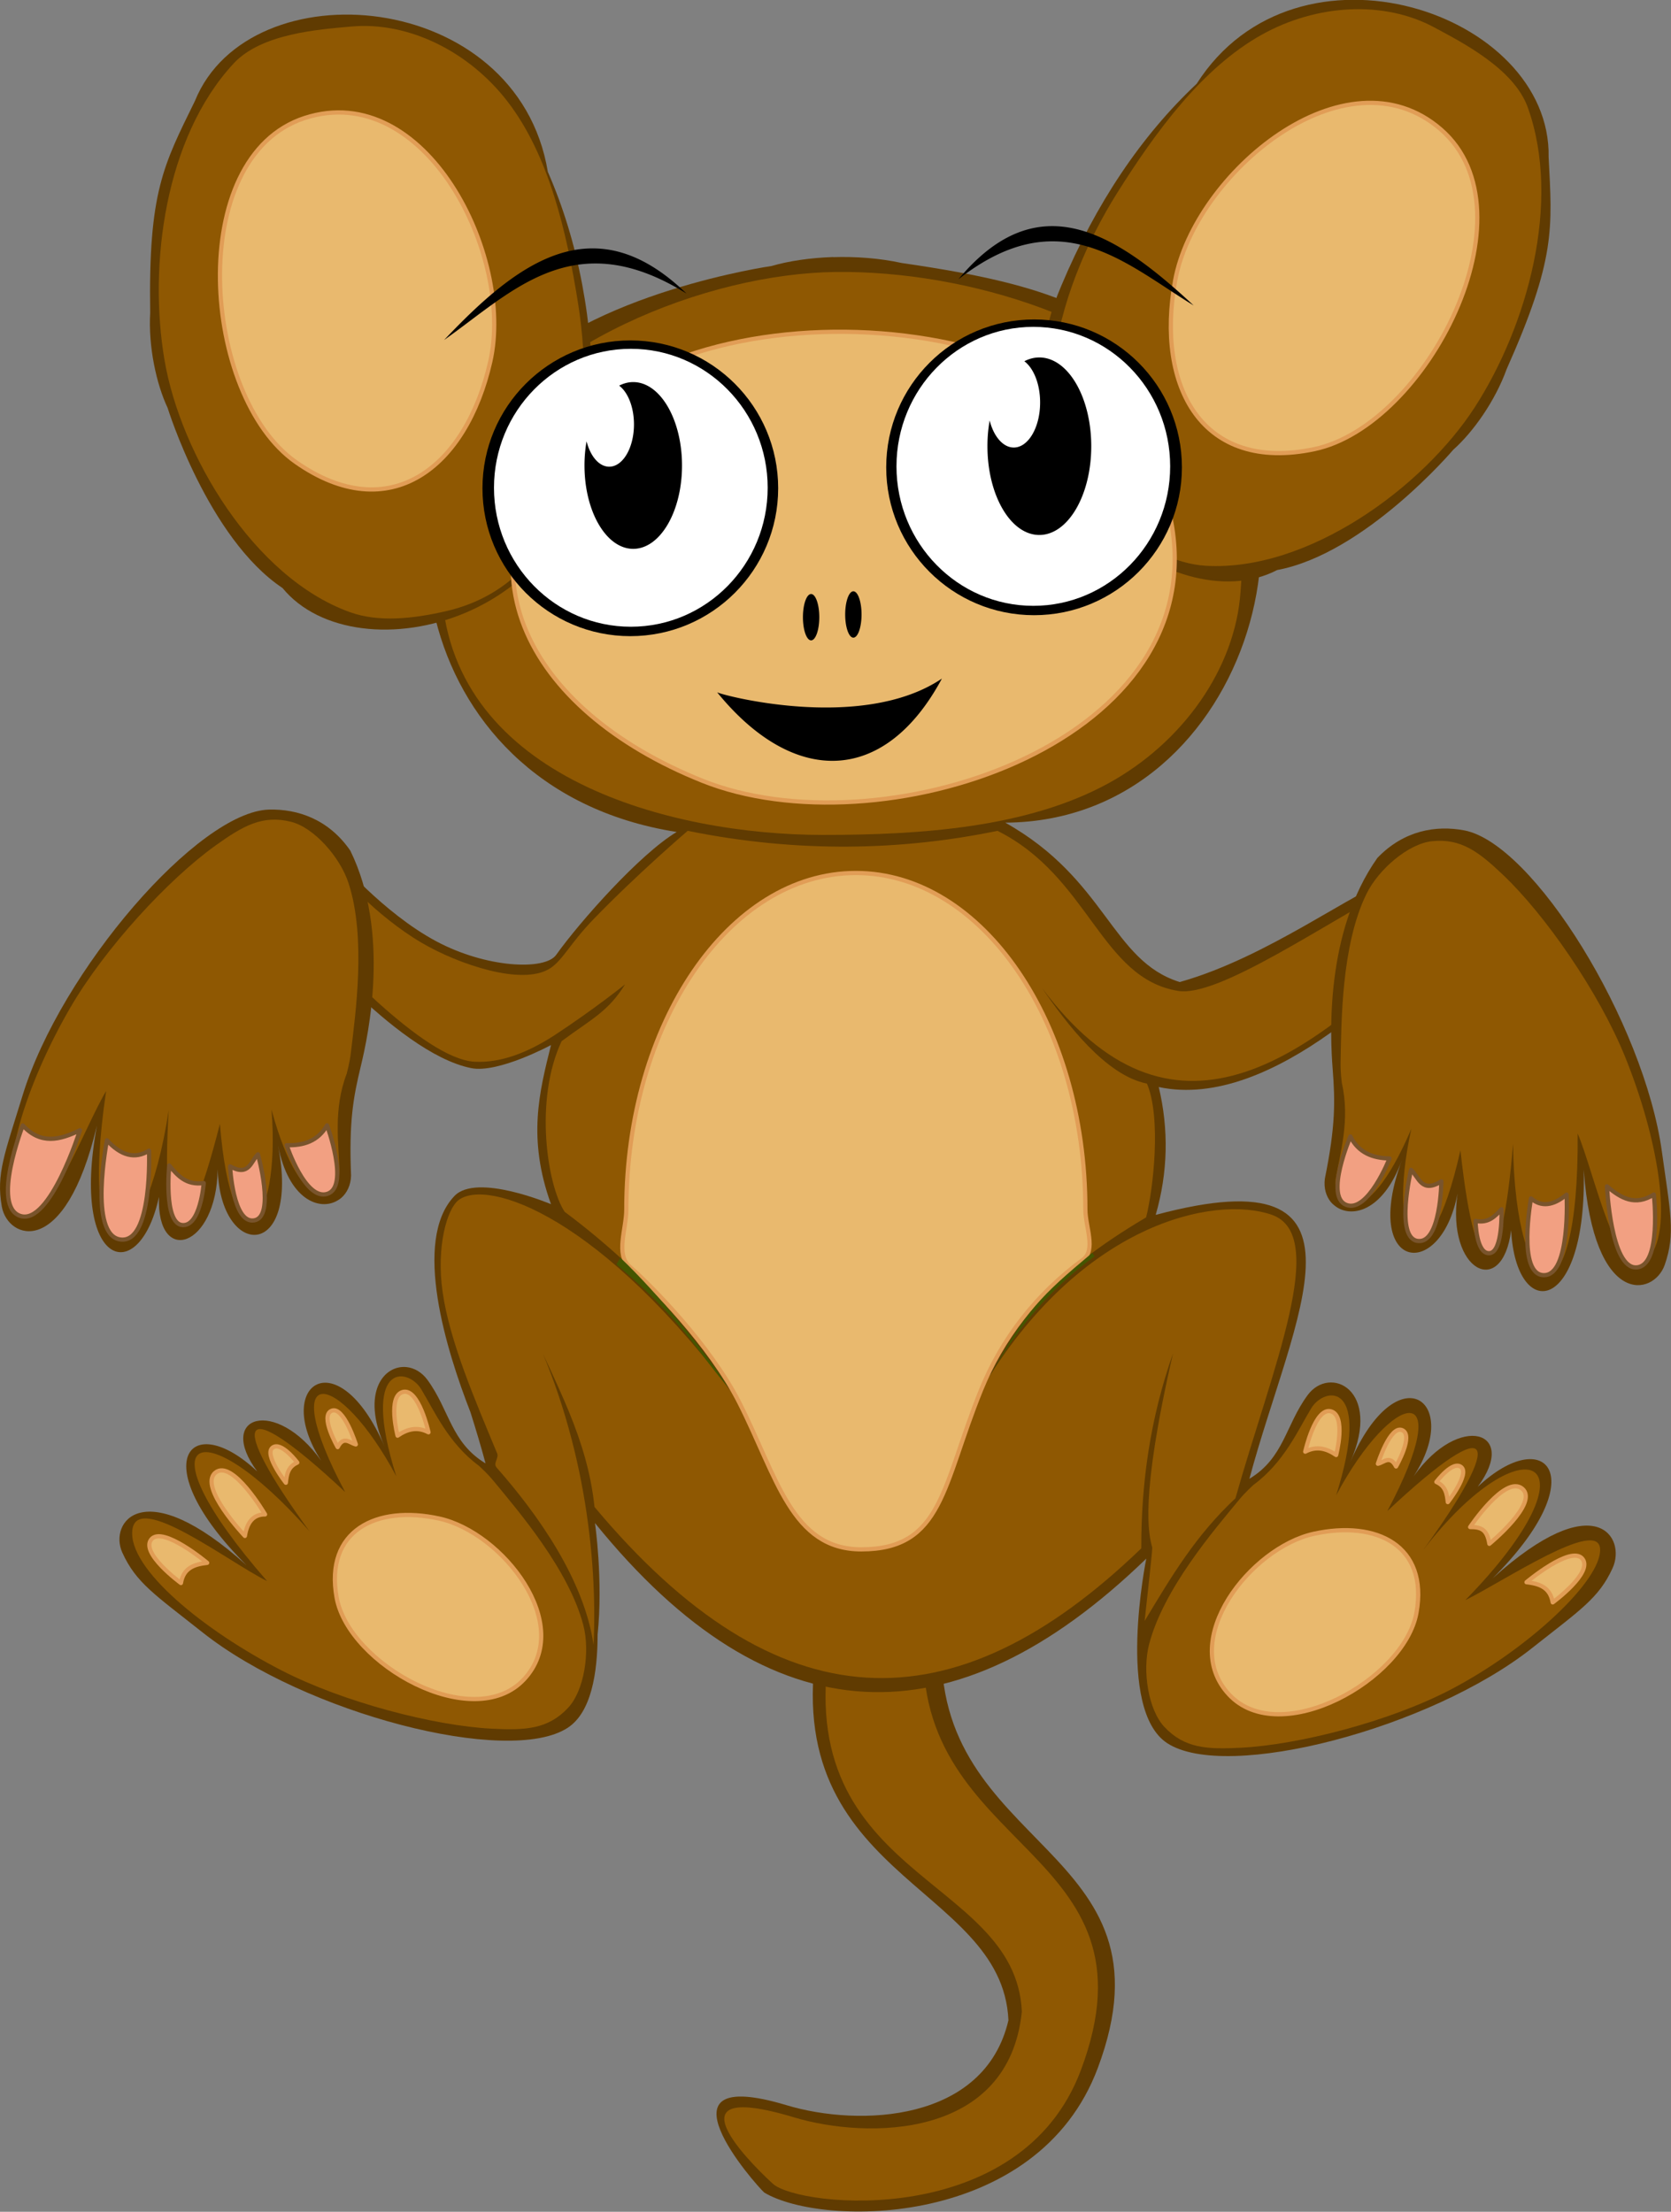
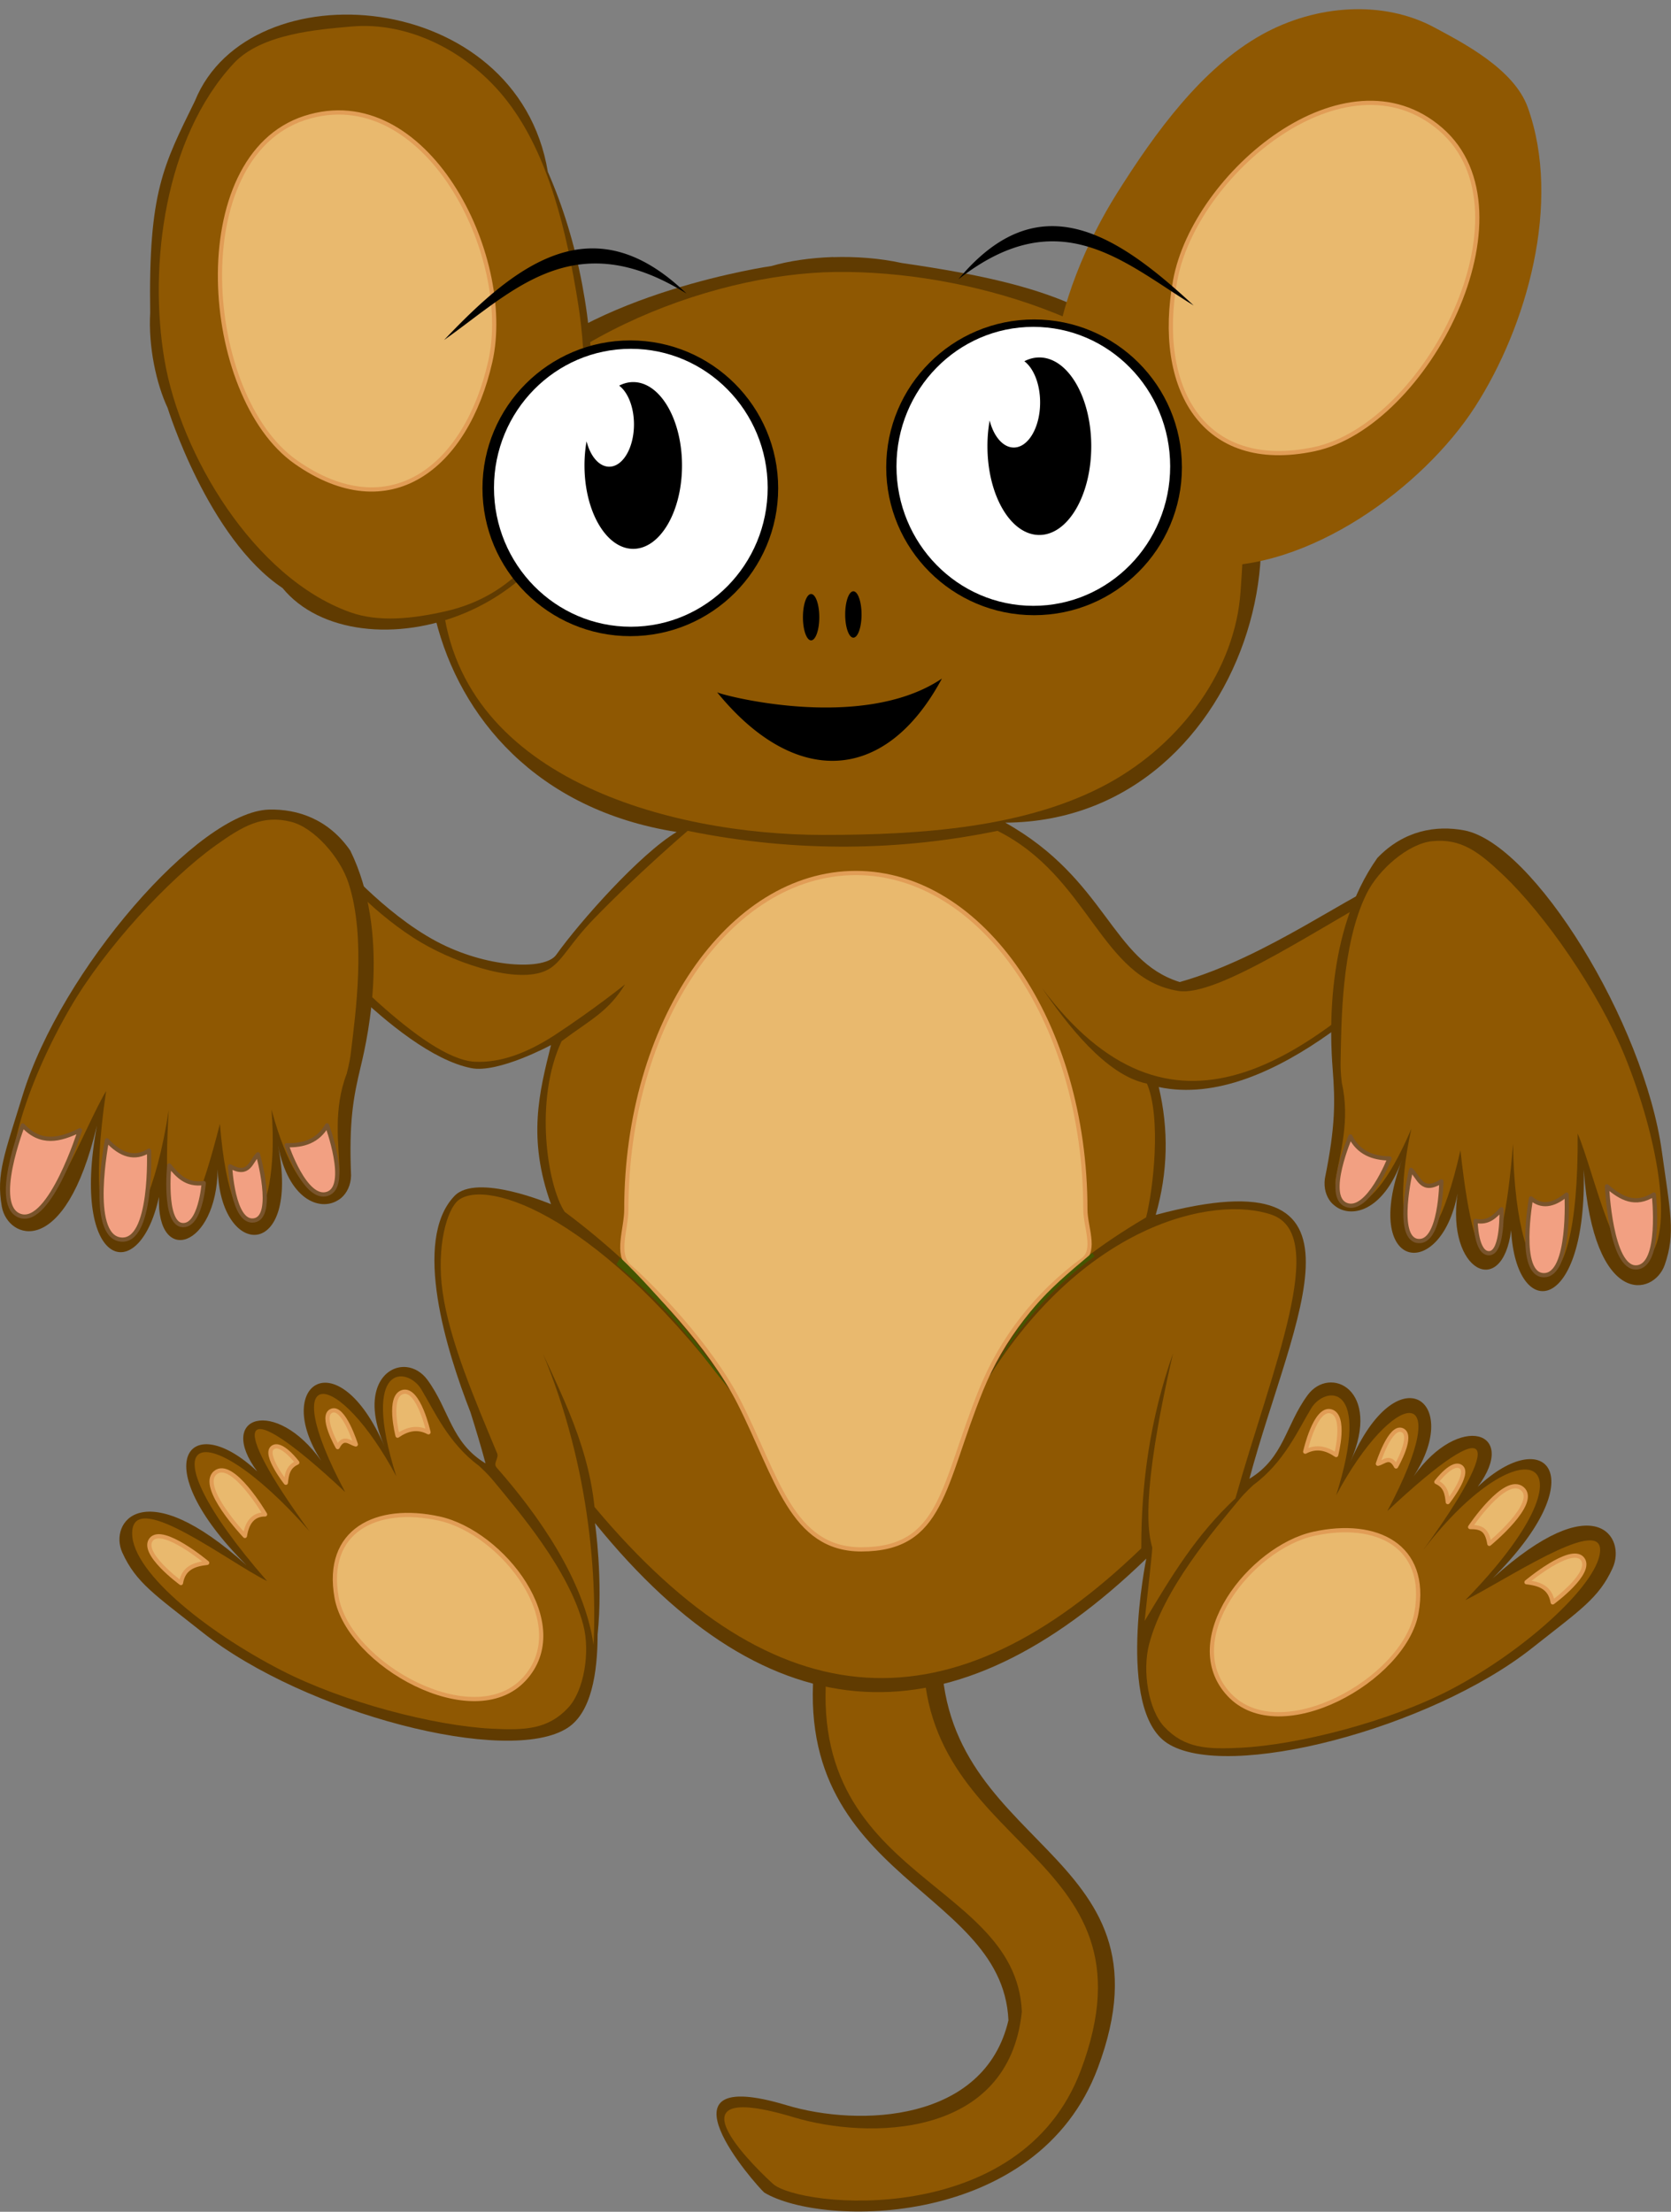
<svg xmlns="http://www.w3.org/2000/svg" viewBox="0 0 286.8 379.57">
  <rect x="0" y="0" width="286.8" height="379.57" fill="#808080" stroke="none" />
  <path fill="#603b01" d="M140.683 279.771c-8.478 42.54 31.348 43.184 32.399 66.938-4.084 17.5-25.567 18.34-38.066 14.576-23.715-7.142-5.333 13.642-3.844 14.988 10.02 6.012 46.929 6.15 57.24-21.357 14.343-38.263-28.562-37.149-26.762-73.638 1.53-31.021-20.119-1.465-20.967-1.507z" />
  <path fill="#8f5802" d="M142.868 280.004c-8.478 42.54 31.463 41.452 32.515 65.206-2.237 22.003-26.605 21.919-39.105 18.155-23.716-7.142-5.102 10.064-3.613 11.41 4.48 4.05 42.542 7.997 52.853-19.51 14.343-38.263-28.792-37.149-26.992-73.638 1.53-31.02-14.81-1.58-15.657-1.622z" />
  <path fill="#603b01" d="M142.971 44.114c-3.908.128-7.587.674-10.545 1.536 0 0-31.266 4.467-45.35 19.705-23.325 13.599-19.184 69.807 29.068 77.424-6.274 3.724-16.671 15.445-20.687 21.09-1.929 2.711-11.98 2.275-20.606-2.344-9.119-4.882-17.01-14.222-17.01-14.222L49.6 158.091s18.142 22.58 31.273 25.212c4.652.932 13.697-3.96 13.697-3.96-1.995 8.04-4.083 16 0 27.313 0 0-12.734-5.413-16.565-1.415-7.311 7.63-1.33 26.695 2.748 37.131.912 2.899 1.796 5.822 2.585 8.768-5.959-3.617-6.158-9.126-9.98-14.344-.954-1.304-2.262-2.039-3.555-2.182-3.879-.428-7.894 4.285-3.798 13.616-8.047-18.556-19.334-10.605-10.868 2.464-7.812-10.984-18.122-7.791-10.99 1.819-11.663-10.943-19.451-1.436-1.818 16.12-17.712-15.992-23.702-7.385-21.332-2.181 2.37 5.204 5.567 7.19 13.777 13.697 17.502 13.871 52.498 23.01 62.665 16.363 4.05-2.647 5.123-9.394 5.131-16 .97-9.386-.452-19.135-.452-19.135 30.078 37.176 61.669 38 94.625 6.101 0 0-5.295 25.865 3.596 31.676 10.167 6.647 45.163-2.491 62.665-16.363 8.21-6.507 11.408-8.493 13.777-13.697 2.37-5.203-2.885-14.22-20.598 1.774 17.634-17.556 9.11-26.656-2.553-15.713 7.133-9.61-3.178-12.802-10.99-1.818 8.466-13.07-2.82-21.02-10.868-2.464 5.462-12.442-3.532-16.651-7.353-11.434-3.821 5.217-4.02 10.726-9.98 14.343 7.496-27.976 23.68-55.945-16.081-45.292 2.103-7.315 2.26-14.622.525-21.939 19.602 4.18 42.304-19.6 50.383-28.444l-8.646-8.161c-8.63 3.188-23.007 14.325-38.14 18.585-11.733-3.655-12.561-17.608-29.94-27.352 43.181-.268 57.747-60.799 29.051-78.099-13.534-9.527-19.07-13.96-46.787-17.939-3.805-.834-7.93-1.138-11.838-1.01z" />
  <path fill="#8f5802" d="M143.476 46.674c-22.157.248-52.892 12.42-64.353 33.181-3.486 6.314-3.793 14.353-3.3 21.915 2.08 31.909 39.54 41.494 65.346 41.514 16.924.013 35.147-1.256 49.003-8.82 12.784-6.98 21.852-19.7 22.749-32.95.5-7.387 1.716-20.742-4.151-28.226-14.501-18.497-43.124-26.86-65.296-26.614z" />
  <path fill="#603b01" d="M26.42 62.469c.55 2.847 1.379 5.477 2.354 7.542 0 0 6.92 22.371 19.72 30.905 12.68 15.492 53.352 5.901 53.298-30.317.09-15.444-2.524-29.13-7.765-41.11C88.793-2.096 42.772-5.698 33.453 17.332c-5.396 11.022-7.996 15.593-7.675 36.351-.166 2.884.092 5.939.642 8.786z" />
  <path fill="#8f5802" d="M28.235 61.8c2.767 16.195 15.266 37.278 31.805 43.248 5.03 1.815 10.951 1.102 16.43-.141 23.122-5.246 25.769-33.793 22.772-52.69-1.966-12.394-5.02-25.589-12.176-34.852-6.602-8.546-16.975-13.7-26.78-12.811-5.468.495-15.388 1.163-20.184 6.333-11.85 12.776-14.635 34.71-11.867 50.915z" />
  <path stroke-linejoin="round" d="M52.325 20.24c20.646-6.673 35.942 23.592 31.828 41.797-4.116 18.205-17.293 28.565-33.396 17.25S31.678 26.913 52.325 20.24z" stroke="#e19d56" stroke-linecap="round" stroke-width=".724" fill="#e9b96e" />
-   <path fill="#603b01" d="M254.552 71.175c-1.622 2.4-3.415 4.49-5.12 6.003 0 0-15.13 17.833-30.234 20.65-17.721 9.256-51.315-15.506-37.06-48.749 5.975-14.22 13.744-25.764 23.256-34.71C222.59-12.589 266.27 2.154 265.796 26.96c.633 12.24 1.228 17.457-7.209 36.397-.978 2.713-2.414 5.418-4.035 7.817z" />
  <path fill="#8f5802" d="M253.146 69.85c-8.892 13.788-28.642 28.249-46.173 27.245-5.331-.306-10.49-3.283-15.035-6.574-19.177-13.887-10.412-41.144-.247-57.325 6.666-10.611 14.647-21.532 24.852-27.232C225.96.704 237.507.038 246.164 4.7c4.828 2.6 13.676 7.104 16.053 13.733 5.873 16.382-.173 37.618-9.071 51.416z" />
  <path stroke-linejoin="round" d="M247.323 22.23c-16.345-14.227-42.264 7.57-45.626 25.904-3.36 18.335 4.678 33.018 23.906 28.943s38.065-40.62 21.72-54.847z" stroke="#e19d56" stroke-linecap="round" stroke-width=".724" fill="#e9b96e" />
-   <path stroke-linejoin="round" d="M201.204 90.62c5.82 37.417-50.452 55.465-80.651 43.373-30.199-12.094-44.412-37.65-20.527-62.295s95.356-18.493 101.176 18.923z" stroke="#e19d56" stroke-linecap="round" stroke-width=".724" fill="#e9b96e" />
  <path fill="#8f5802" d="M118.031 142.582s-8.474 7.233-16.091 15.092c-4.123 4.253-5.31 7.07-7.527 8.508-4.712 3.055-15.697-.662-22.025-4.377-8.001-4.698-14.233-12.06-14.233-12.06-.386 4.198-4.681 7.947-7.605 7.974 5.755 5.94 22.067 24.025 30.92 24.486 4.412.23 8.94-1.491 13.558-4.448 7.009-4.595 12.257-8.835 12.257-8.835-2.902 4.695-5.76 5.953-10.893 9.755-4.743 10.09-2.466 24.787.524 29.288 14.085 10.487 25.538 23.792 30.021 32.82-23.788-32.353-43.326-38.546-48.22-34.842-1.978 1.498-3.857 7.959-2.757 15.73 1.218 8.606 5.704 18.9 9.31 27.61.499.87-.715 1.797-.035 2.57 7.197 8.167 15.025 19.318 16.64 30.412.72-14.822-1.654-36.184-11.318-55.726 4.814 11.008 10.24 20.173 11.48 32.074 31.396 37.535 61.632 38.187 93.847 7.105-.034-11.148 1.522-22.296 5.443-33.443-5.802 25.176-4.132 31.192-3.571 33.268.089.33-.856 8.463-1.3 12.64 4.679-7.78 8.757-14.664 15.584-21.051 6.34-22.427 16.16-45.2 6.227-48.663-9.768-3.404-32.828 1.356-49.859 30.027 3.984-9.937 11.16-19.458 28.303-29.575 1.244-4.891 2.619-17.126.147-22.955-7.154-1.438-13.874-10.427-18.02-16.415 21.931 29.324 44.881 13.822 69.073-11.248-2.518-.029-5.819-4.42-7.25-6.816-13.306 7.004-31.494 19.678-38.416 18.573-13.348-2.133-15.265-19.59-31.039-27.477-16.322 3.375-34.17 3.854-53.171 0z" />
  <path fill="#8f5802" d="M225.058 241.67c-2.282 3.768-4.65 9.268-9.922 13.159-.268.265-1.378 1.226-2.531 2.629-4.16 5.06-12.894 15.156-15.382 24.73-1.188 4.572-.144 11.24 2.637 14.189 3.45 3.657 7.29 3.854 13.06 3.563 9.94-.502 25.525-4.485 36.038-9.97 13.253-6.917 25.978-18.77 25.67-24.16-.307-5.39-16.623 5.609-23.12 8.792 23.892-24.466 10.142-31.223-7.26-8.571 13.878-19.032 12.77-24.45-6.137-6.71 12.176-22.85 1.049-21.13-8.78-2.708 6.222-19.767-1.99-18.712-4.272-14.945z" />
  <path stroke="#e19d56" stroke-width=".724" fill="#e9b96e" d="M186.284 207.563c0 2.93 1.874 6.963-.414 8.637-7.974 5.83-13.913 13.546-17.465 22.279-6.67 16.403-6.536 27.415-20.583 27.415-11.93 0-14.465-12.402-20.896-25.112-5.062-10.005-15.322-20.348-18.87-23.407-2.431-2.097-.558-6.468-.558-9.813 0-31.893 17.64-57.746 39.397-57.746s39.39 25.854 39.39 57.746z" />
  <path fill="#450" d="M187.46 215.01c-8.767 7.34-11.445 9.934-17.529 21.085 4.774-8.298 10.146-14.786 17.943-20.506z" />
  <path d="M133.56 83.797c0 14.015-11.361 25.376-25.376 25.376S82.808 97.81 82.808 83.797c0-14.016 11.362-25.377 25.376-25.377 14.016 0 25.377 11.362 25.377 25.377zM202.856 80.2c0 14.015-11.361 25.376-25.376 25.376S152.104 94.214 152.104 80.2c0-14.016 11.362-25.376 25.376-25.376 14.015 0 25.376 11.361 25.376 25.376z" />
  <path fill="#fff" d="M131.76 83.708c0 13.172-10.515 23.849-23.487 23.849-12.972 0-23.488-10.678-23.488-23.849S95.301 59.86 108.273 59.86s23.488 10.678 23.488 23.848zM200.84 80.03c0 13.222-10.516 23.939-23.487 23.939-12.973 0-23.488-10.718-23.488-23.938 0-13.221 10.516-23.938 23.488-23.938S200.84 66.81 200.84 80.03z" />
  <path d="M178.382 61.344c-.894 0-1.755.23-2.57.65 1.594 1.194 2.707 3.914 2.707 7.079 0 4.267-2.025 7.729-4.52 7.729-1.852 0-3.445-1.908-4.143-4.636a25.419 25.419 0 00-.377 4.415c0 8.412 3.985 15.228 8.903 15.228s8.914-6.816 8.914-15.228c0-8.411-3.995-15.238-8.914-15.238zM76.23 58.344c12.701-13.43 25.792-23.254 41.598-7.965-19.307-12.034-29.83-.354-41.598 7.965zM204.874 52.423C191.6 40.09 178.266 31.385 164.508 47.92c17.38-13.583 28.423-2.814 40.366 4.503zM108.682 65.571c-.84 0-1.649.217-2.414.611 1.497 1.122 2.542 3.677 2.542 6.65 0 4.008-1.902 7.26-4.246 7.26-1.74 0-3.236-1.792-3.891-4.354a23.878 23.878 0 00-.355 4.148c0 7.901 3.743 14.304 8.364 14.304s8.374-6.402 8.374-14.304-3.754-14.314-8.374-14.314zM140.617 105.918c0 2.196-.629 3.976-1.404 3.976s-1.403-1.78-1.403-3.976.629-3.975 1.403-3.975 1.404 1.78 1.404 3.975zM147.87 105.453c0 2.195-.628 3.975-1.403 3.975s-1.404-1.78-1.404-3.975.629-3.976 1.404-3.976 1.403 1.78 1.403 3.976zM123.074 118.792c.112.322 24.693 7.026 38.588-2.338-9.856 18.358-25.492 18.457-38.588 2.338z" />
  <path fill="#450" d="M106.473 215.837c6.47 6.165 14.694 16.158 18.534 22.308-5.72-6.688-7.754-11.4-19.206-21.165z" />
  <path stroke-linejoin="round" d="M210.952 290.813c-8.753-9.383 3.706-25.208 14.53-27.59 10.824-2.382 19.692 2.07 17.631 13.55-2.06 11.481-23.408 23.424-32.16 14.04z" stroke="#e19d56" stroke-linecap="round" stroke-width=".724" fill="#e9b96e" />
  <g>
    <path fill="#8f5802" d="M72.289 238.398c2.281 3.769 4.65 9.269 9.922 13.16.267.265 1.377 1.226 2.53 2.629 4.16 5.06 12.894 15.156 15.382 24.73 1.188 4.572.144 11.24-2.637 14.188-3.449 3.658-7.29 3.855-13.06 3.564-9.939-.502-25.489-4.555-36.037-9.97-13.291-6.824-26.487-17.497-25.671-24.16.816-6.661 16.623 5.609 23.121 8.792-22.255-25.48-11.401-29.783 7.26-8.571-13.88-19.032-12.77-24.45 6.136-6.711-12.176-22.848-1.049-21.129 8.781-2.707-6.223-19.767 1.99-18.712 4.271-14.945z" />
    <path stroke-linejoin="round" d="M89.937 288.201c8.752-9.383-3.706-25.208-14.53-27.59-10.824-2.382-19.692 2.07-17.631 13.55 2.06 11.482 23.408 23.424 32.16 14.04zM25.977 264.166c1.964-2.356 9.581 4.04 9.581 4.04-2.205.253-4.06.86-4.502 3.463 0 0-7.043-5.147-5.08-7.503zM36.954 252.737c-2.915 2.447 5.079 10.85 5.079 10.85.39-2.453 1.534-3.702 3.463-3.693 0 0-5.627-9.605-8.542-7.157zM46.754 248.457c-1.452 1.225 2.309 6.003 2.309 6.003.155-1.354.305-2.71 1.962-3.463 0 0-2.819-3.765-4.271-2.54zM56.916 242.11c-2.067.86 1.039 6.233 1.039 6.233 1.039-2.018 2.078-.703 3.117-.462 0 0-2.09-6.632-4.156-5.772zM69.16 238.877c-2.694.685-.924 7.503-.924 7.503 1.637-1.124 3.367-1.6 5.31-.577 0 0-1.692-7.611-4.386-6.926z" stroke="#e19d56" stroke-linecap="round" stroke-width=".724" fill="#e9b96e" />
  </g>
  <path stroke-linejoin="round" d="M271.576 267.489c-1.964-2.356-9.581 4.04-9.581 4.04 2.205.253 4.06.859 4.502 3.463 0 0 7.043-5.147 5.08-7.503zM261.272 255.478c2.915 2.447-5.65 9.463-5.65 9.463-.391-2.453-1.371-2.886-3.3-2.878 0 0 6.035-9.033 8.95-6.585zM250.8 251.78c1.452 1.225-2.31 6.003-2.31 6.003-.155-1.354-.305-2.71-1.962-3.463 0 0 2.819-3.765 4.271-2.54zM240.65 245.432c2.067.86-1.039 6.233-1.039 6.233-1.039-2.017-2.078-.703-3.117-.461 0 0 2.09-6.633 4.156-5.772zM228.406 242.2c2.694.685.924 7.503.924 7.503-1.637-1.124-3.367-1.6-5.31-.577 0 0 1.692-7.611 4.386-6.926z" stroke="#e19d56" stroke-linecap="round" stroke-width=".724" fill="#e9b96e" />
  <path fill="#603b01" d="M228.975 206.826c2.755 2.36 8.358 1.261 11.633-7.714-7.015 18.97 6.636 21.03 9.556 5.733-1.95 13.338 7.706 18.16 9.197 6.285.86 15.97 13.06 14.485 12.459-10.39 1.74 23.802 12.019 21.723 13.904 16.325 1.885-5.398.948-9.043-.485-19.42-3.054-22.123-22.02-52.921-33.961-55.149-4.757-.887-10.297-.035-14.87 4.732-9.04 12.767-8.103 30.715-7.677 36.23.425 5.517.51 9.707-1.343 18.83-.211 1.604.225 3.038 1.06 4.035.157.187.342.346.526.503z" />
  <path fill="#8f5802" d="M229.26 202.288c.722-4.346 2.507-10.062 1.04-16.447-.03-.376-.247-1.828-.208-3.643.138-6.55.087-19.9 4.434-28.785 2.076-4.243 7.21-8.624 11.241-9.05 5-.529 8.043 1.823 12.232 5.802 7.215 6.853 16.376 20.055 20.853 31.034 5.641 13.834 8.704 30.528 3.746 35.051-4.958 4.524-8.961-15.082-11.82-21.73.294 33.83-10.744 30.026-11.09 1.776-1.864 23.48-6.233 26.87-9.028 1.096-5.64 25.268-12.964 16.716-8.426-3.664-8.152 19.052-13.696 12.904-12.975 8.559z" />
  <g stroke="#79542c" stroke-width=".773" fill="#f2a082">
    <g stroke-linejoin="round" stroke-linecap="round" stroke-width=".56">
      <path d="M280.846 217.505c-4.406.194-5.036-13.922-5.036-13.922 2.413 2.072 4.858 3.439 8.047 1.41 0 0 1.396 12.318-3.01 12.512zM264.982 218.837c4.62.049 3.9-13.828 3.9-13.828-2.3 1.927-4.34 2.17-6.11.657 0 0-2.41 13.122 2.21 13.172zM255.648 215.062c2.327-.17 2.063-7.54 2.063-7.54-1.135 1.22-2.266 2.444-4.454 2.004 0 0 .064 5.705 2.39 5.536zM243.34 212.967c3.956.481 4.047-10.229 4.047-10.229-3.425 2.133-3.832-.727-5.21-1.978 0 0-2.795 11.726 1.162 12.207zM231.057 206.774c3.74 1.458 7.432-7.964 7.432-7.964-2.871-.062-5.303-.956-6.718-3.774 0 0-4.455 10.28-.714 11.738z" stroke-width=".724" />
    </g>
  </g>
  <g>
    <path fill="#603b01" d="M57.966 206c-3.096 1.89-8.452-.087-10.254-9.47 3.902 19.846-9.903 19.703-10.348 4.138-.2 13.478-10.501 16.699-10.08 4.739-3.395 15.628-15.203 12.22-10.646-12.243-5.51 23.22-15.326 19.531-16.328 13.902-1-5.63.505-9.08 3.573-19.096 6.54-21.353 30.171-48.737 42.314-49.033 4.837-.118 10.17 1.606 13.926 7.04 6.89 14.045 3.105 31.614 1.806 36.992-1.299 5.378-2.05 9.5-1.675 18.803-.046 1.616-.705 2.963-1.69 3.814-.184.16-.392.287-.598.413z" />
    <path fill="#8f5802" d="M58.26 200.683c-.114-4.404-1.088-10.312 1.25-16.433.08-.368.497-1.776.71-3.58.771-6.504 2.674-19.718-.4-29.121-1.467-4.49-5.945-9.54-9.878-10.521-4.877-1.217-8.217.69-12.918 4.05-8.096 5.786-18.998 17.591-24.955 27.844-7.505 12.919-12.853 29.026-8.57 34.194 4.283 5.167 10.966-13.694 14.72-19.882-4.982 33.463 6.478 31.227 10.738 3.297-1.411 23.513 2.446 27.476 8.787 2.338 2.083 25.805 10.522 18.352 8.854-2.461 5.43 19.999 11.774 14.678 11.662 10.275z" />
    <g stroke-linejoin="round" stroke="#79542c" stroke-linecap="round" stroke-width=".56" fill="#f2a082">
      <path d="M3.52 208.678c5.073 1.584 10.207-14.71 10.207-14.71-3.457 1.677-6.732 2.52-9.816-.833 0 0-5.465 13.96-.392 15.544zM20.682 212.717c-5.548-.699-2.324-17.028-2.324-17.028 2.43 2.66 4.836 3.283 7.216 1.779 0 0 .657 15.948-4.892 15.249zM31.229 210.23c-3.167-.401-2.18-10.212-2.18-10.212 1.449 1.712 2.892 3.431 5.92 3.009 0 0-.573 7.604-3.74 7.203zM43.632 209.433c-3.67.624-4.146-9.271-4.146-9.271 3.27 1.816 3.544-.844 4.783-2.065 0 0 3.032 10.712-.637 11.336zM56.2 204.873c-3.826 1.258-7.003-8.343-7.003-8.343 2.88.09 5.364-.674 6.937-3.413 0 0 3.893 10.498.066 11.756z" stroke-width=".724" />
    </g>
  </g>
</svg>